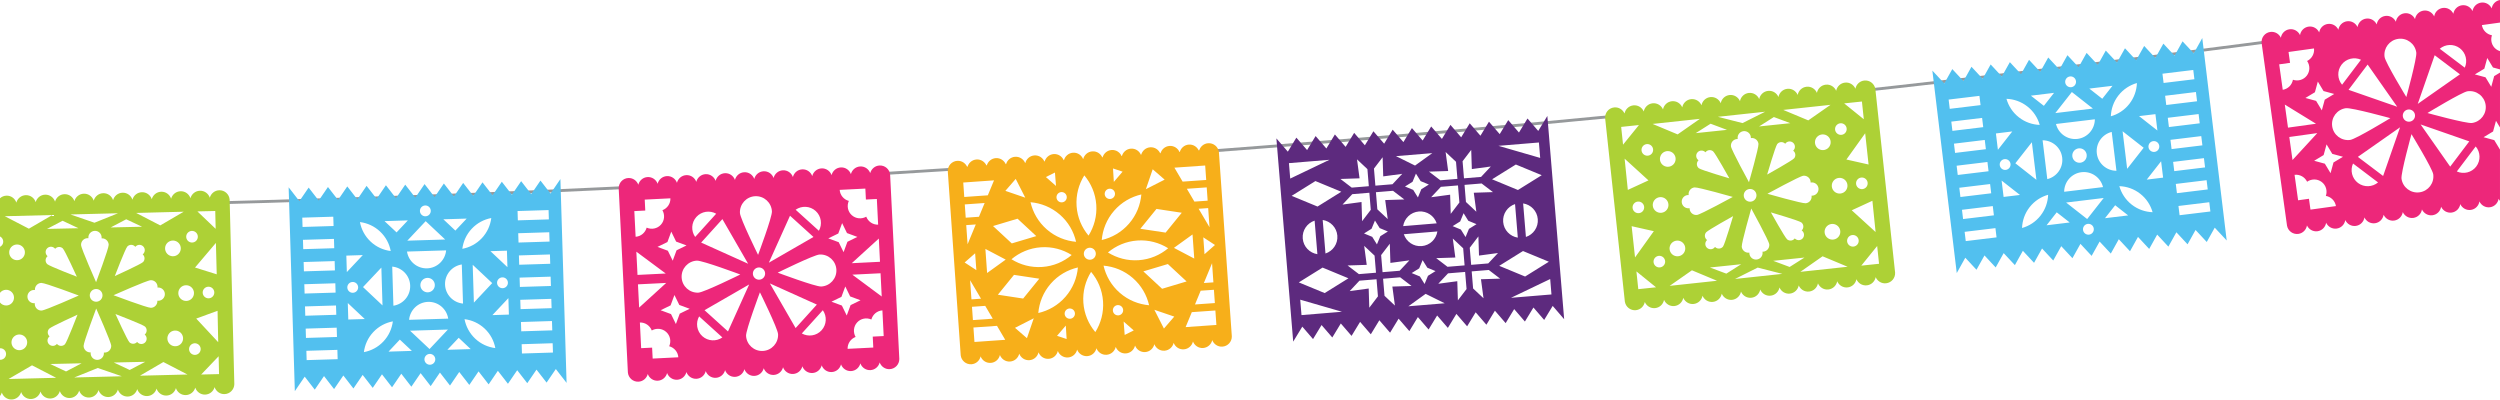
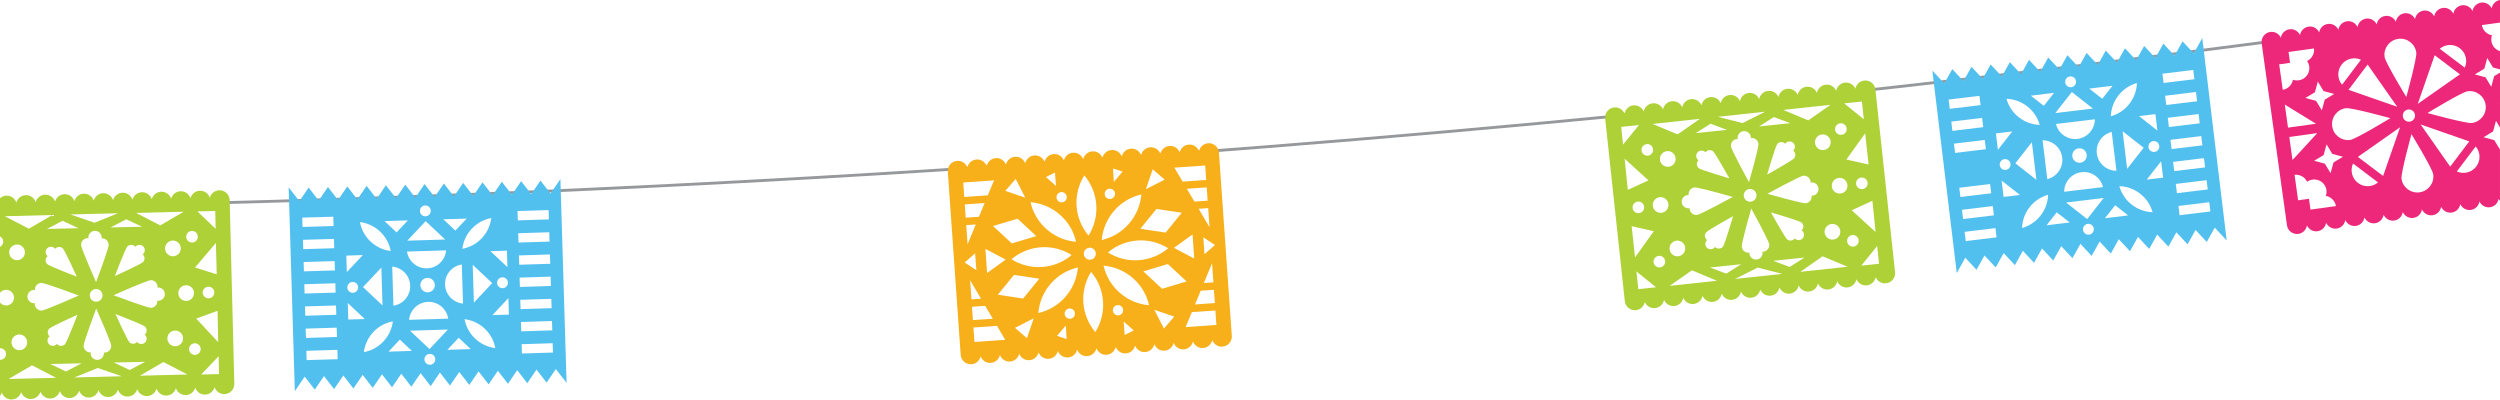
<svg xmlns="http://www.w3.org/2000/svg" version="1.1" x="0px" y="0px" width="1764.09px" height="281.905px" viewBox="0 0 1764.09 281.905" style="enable-background:new 0 0 1764.09 281.905;" xml:space="preserve">
  <style type="text/css">
	.st0{fill:#96999B;}
	.st1{fill:#ADD136;}
	.st2{fill:#52C0EF;}
	.st3{fill:#ED277A;}
	.st4{fill:#F7AF1A;}
	.st5{fill:#5D2A7E;}
</style>
  <defs>
</defs>
  <path class="st0" d="M1764.09,7.769c-318.624,46.429-653.567,82.126-999.638,106.466C503.503,132.587,247.972,143.636,0,147.386  l0-2.027c247.918-3.75,503.429-14.814,764.308-33.161c346.127-24.344,681.12-60.05,999.782-106.493V7.769z" />
  <path class="st1" d="M1132.635,83.343l13.925,129.518c0.604,3.751,4.017,6.423,7.825,6.006c3.217-0.341,5.657-2.769,6.249-5.778  c1.202,2.814,4.114,4.671,7.327,4.322c3.213-0.339,5.66-2.773,6.244-5.794c1.21,2.825,4.12,4.683,7.332,4.334  c3.217-0.342,5.672-2.775,6.244-5.791c1.212,2.824,4.12,4.679,7.337,4.328c3.212-0.34,5.669-2.778,6.24-5.791  c1.211,2.825,4.126,4.68,7.34,4.333c3.209-0.34,5.653-2.779,6.246-5.794c1.196,2.823,4.119,4.68,7.325,4.342  c3.201-0.357,5.666-2.788,6.243-5.801c1.212,2.829,4.114,4.684,7.334,4.334c3.219-0.343,5.667-2.776,6.241-5.794  c1.22,2.82,4.125,4.682,7.331,4.332c3.221-0.351,5.675-2.778,6.251-5.787c1.212,2.819,4.117,4.672,7.332,4.329  c3.213-0.347,5.666-2.784,6.252-5.782c1.196,2.815,4.107,4.667,7.325,4.32c3.208-0.341,5.662-2.775,6.242-5.787  c1.21,2.819,4.123,4.674,7.34,4.321c3.21-0.337,5.656-2.769,6.24-5.781c1.204,2.816,4.123,4.669,7.338,4.332  c3.212-0.352,5.666-2.785,6.23-5.8c1.206,2.832,4.13,4.682,7.343,4.336c3.22-0.345,5.665-2.771,6.243-5.792  c1.202,2.823,4.121,4.68,7.329,4.335c3.822-0.411,6.587-3.752,6.374-7.535l-13.938-129.529c-0.592-3.748-4.002-6.412-7.82-6.008  c-3.218,0.352-5.68,2.777-6.242,5.789c-1.212-2.822-4.125-4.672-7.333-4.325c-3.215,0.345-5.677,2.773-6.253,5.791  c-1.2-2.828-4.114-4.68-7.329-4.332c-3.213,0.343-5.665,2.769-6.251,5.787c-1.203-2.822-4.118-4.672-7.325-4.326  c-3.221,0.343-5.67,2.771-6.246,5.788c-1.21-2.827-4.122-4.676-7.33-4.328c-3.217,0.347-5.674,2.772-6.246,5.785  c-1.21-2.824-4.114-4.678-7.338-4.322c-3.207,0.345-5.656,2.761-6.245,5.786c-1.204-2.831-4.114-4.68-7.335-4.332  c-3.205,0.346-5.657,2.771-6.236,5.79c-1.21-2.823-4.123-4.676-7.334-4.326c-3.219,0.345-5.663,2.768-6.241,5.796  c-1.208-2.838-4.124-4.683-7.343-4.335c-3.205,0.34-5.661,2.767-6.231,5.787c-1.212-2.822-4.13-4.673-7.339-4.331  c-3.217,0.348-5.665,2.77-6.241,5.788c-1.204-2.828-4.115-4.671-7.342-4.323c-3.205,0.342-5.668,2.769-6.24,5.789  c-1.204-2.831-4.127-4.674-7.334-4.333c-3.215,0.35-5.659,2.768-6.247,5.794c-1.198-2.833-4.123-4.671-7.334-4.332  c-3.202,0.346-5.664,2.77-6.238,5.779c-1.212-2.814-4.115-4.666-7.336-4.322C1135.187,76.217,1132.422,79.55,1132.635,83.343z   M1156.487,88.235l-11.207,13.856l-1.323-12.535L1156.487,88.235z M1148.649,134.008l-2.26-22.054l16.83,15.34L1148.649,134.008z   M1155.657,142.244c2.251-0.238,4.274,1.401,4.51,3.646c0.247,2.246-1.381,4.27-3.632,4.508c-2.259,0.247-4.282-1.375-4.521-3.63  C1151.771,144.519,1153.399,142.486,1155.657,142.244z M1166.164,107.427c-0.922,2.074-3.337,3.002-5.421,2.093  c-2.068-0.928-2.998-3.339-2.086-5.404c0.917-2.077,3.336-3.027,5.419-2.103C1166.142,102.93,1167.075,105.353,1166.164,107.427z   M1199.496,83.867l-15.699,10.968l-17.665-7.383L1199.496,83.867z M1174.604,117.221c-2.802-1.239-4.066-4.515-2.833-7.311  c1.241-2.797,4.511-4.075,7.326-2.829c2.783,1.24,4.06,4.513,2.815,7.307C1180.683,117.19,1177.396,118.458,1174.604,117.221z   M1180.361,170.835c2.477-1.81,5.957-1.269,7.754,1.207c1.808,2.472,1.267,5.939-1.207,7.746c-2.465,1.806-5.941,1.27-7.745-1.2  C1177.355,176.105,1177.903,172.641,1180.361,170.835z M1192.245,146.882c-0.129,0.027-0.26,0.045-0.392,0.061  c-2.571,0.276-4.874-1.583-5.153-4.152c-0.284-2.57,1.588-4.88,4.152-5.149c0.242-0.031,0.504-0.025,0.743-0.016  c-0.018-0.078-0.031-0.156-0.036-0.235c-0.276-2.554,1.576-4.871,4.148-5.146c2.571-0.274,27.022,6.714,27.022,6.714  s-22.741,12.446-25.308,12.724c-2.57,0.269-4.872-1.586-5.148-4.16C1192.245,147.316,1192.241,147.08,1192.245,146.882z   M1204.577,169.359c-0.05-0.032-0.104-0.063-0.151-0.114c-1.613-1.288-1.869-3.646-0.574-5.255  c1.299-1.614,19.094-11.488,19.094-11.488s-5.842,19.902-7.127,21.502c-1.297,1.62-3.655,1.864-5.266,0.579  c-0.137-0.117-0.259-0.235-0.377-0.362c-0.059,0.091-0.128,0.176-0.193,0.265c-1.287,1.604-3.646,1.86-5.255,0.561  c-1.617-1.299-1.866-3.644-0.565-5.257C1204.281,169.632,1204.426,169.489,1204.577,169.359z M1198.558,113.076  c-0.093-0.053-0.166-0.118-0.255-0.184c-1.613-1.299-1.863-3.653-0.564-5.263c1.295-1.611,3.644-1.856,5.257-0.566  c0.163,0.126,0.298,0.257,0.427,0.414c0.04-0.057,0.071-0.106,0.107-0.15c1.307-1.611,3.657-1.861,5.268-0.574  c1.603,1.296,11.491,19.084,11.491,19.084s-19.912-5.828-21.513-7.121c-1.618-1.292-1.86-3.644-0.571-5.267  C1198.315,113.314,1198.432,113.192,1198.558,113.076z M1218.633,91.635l-22.054,2.305l10.467-6.638L1218.633,91.635z   M1245.588,78.831l-16.011,8.03l-17.366-4.435L1245.588,78.831z M1234.413,178.243c-0.075,0.012-0.152,0.031-0.234,0.047  c-2.562,0.267-4.869-1.59-5.148-4.158c-0.266-2.563,6.714-27.019,6.714-27.019s12.453,22.736,12.719,25.3  c0.273,2.573-1.583,4.887-4.149,5.166c-0.216,0.025-0.434,0.026-0.637,0.018c0.019,0.124,0.04,0.26,0.046,0.389  c0.286,2.577-1.58,4.881-4.143,5.15c-2.564,0.281-4.87-1.569-5.151-4.145C1234.401,178.739,1234.398,178.496,1234.413,178.243z   M1235.413,142.31c-2.47,0.259-4.685-1.529-4.943-3.998c-0.259-2.469,1.527-4.681,3.999-4.939c2.469-0.262,4.681,1.526,4.94,3.997  C1239.67,139.835,1237.88,142.052,1235.413,142.31z M1221.423,103.266c-0.277-2.572,1.571-4.887,4.143-5.155  c0.23-0.027,0.438-0.032,0.646-0.011c-0.02-0.147-0.039-0.265-0.059-0.41c-0.276-2.562,1.582-4.868,4.15-5.138  c2.57-0.281,4.871,1.579,5.151,4.142c0.027,0.256,0.031,0.499,0.014,0.746c0.076-0.014,0.15-0.028,0.23-0.036  c2.56-0.275,4.873,1.582,5.149,4.152c0.272,2.567-6.706,27.026-6.706,27.026S1221.699,105.826,1221.423,103.266z M1263.301,86.924  l-22.056,2.306l10.466-6.642L1263.301,86.924z M1271.329,162.604c0.081,0.057,0.171,0.119,0.263,0.193  c1.603,1.286,1.853,3.655,0.562,5.261c-1.301,1.613-3.656,1.861-5.271,0.564c-0.149-0.129-0.292-0.267-0.432-0.412  c-0.022,0.047-0.063,0.104-0.102,0.149c-1.292,1.611-3.65,1.863-5.265,0.559c-1.609-1.294-11.486-19.068-11.486-19.068  s19.906,5.821,21.517,7.118c1.611,1.299,1.862,3.65,0.559,5.265C1271.573,162.368,1271.448,162.492,1271.329,162.604z   M1247.157,136.732c0,0,22.742-12.443,25.308-12.715c2.569-0.283,4.884,1.579,5.152,4.143c0.034,0.219,0.035,0.441,0.015,0.649  c0.138-0.029,0.264-0.048,0.402-0.064c2.576-0.274,4.875,1.581,5.153,4.15c0.276,2.572-1.572,4.88-4.157,5.15  c-0.253,0.028-0.494,0.038-0.744,0.016c0.02,0.073,0.033,0.15,0.042,0.229c0.28,2.573-1.58,4.875-4.153,5.145  C1271.615,143.719,1247.157,136.732,1247.157,136.732z M1265.31,106.318c0.056,0.038,0.107,0.073,0.155,0.115  c1.612,1.288,1.86,3.651,0.57,5.258c-1.303,1.607-19.078,11.498-19.078,11.498s5.819-19.905,7.108-21.521  c1.306-1.605,3.664-1.86,5.263-0.559c0.145,0.101,0.257,0.221,0.379,0.346c0.069-0.078,0.121-0.17,0.19-0.259  c1.299-1.605,3.656-1.864,5.265-0.558c1.604,1.293,1.868,3.65,0.561,5.255C1265.596,106.056,1265.46,106.19,1265.31,106.318z   M1291.694,73.973l-15.703,10.971l-17.679-7.384L1291.694,73.973z M1282.969,95.906c2.475-1.808,5.94-1.271,7.758,1.203  c1.796,2.473,1.261,5.937-1.206,7.749c-2.485,1.81-5.944,1.264-7.754-1.198C1279.959,101.176,1280.497,97.706,1282.969,95.906z   M1287.97,161.302c1.239-2.805,4.512-4.069,7.311-2.827c2.803,1.245,4.073,4.51,2.839,7.309c-1.245,2.801-4.522,4.069-7.325,2.829  C1287.993,167.378,1286.731,164.094,1287.97,161.302z M1301.416,94.384c-1.836,1.332-4.408,0.922-5.737-0.896  c-1.342-1.821-0.936-4.397,0.894-5.731c1.823-1.344,4.396-0.937,5.732,0.89C1303.641,90.485,1303.241,93.042,1301.416,94.384z   M1315.168,84.162l-13.851-11.206l12.529-1.32L1315.168,84.162z M1318.533,116.079l-15.647-3.521l13.254-18.517L1318.533,116.079z   M1321.231,141.675l2.258,22.056l-16.824-15.344L1321.231,141.675z M1314.237,133.436c-2.255,0.241-4.266-1.398-4.517-3.639  c-0.243-2.251,1.391-4.272,3.642-4.512c2.25-0.246,4.274,1.385,4.513,3.637C1318.122,131.175,1316.493,133.192,1314.237,133.436z   M1313.394,187.446l11.204-13.857l1.323,12.537L1313.394,187.446z M1303.723,168.271c0.921-2.081,3.342-3.007,5.411-2.099  c2.072,0.921,3.013,3.343,2.088,5.414c-0.914,2.067-3.333,3.005-5.401,2.09C1303.747,172.765,1302.809,170.34,1303.723,168.271z   M1298.695,136.56c-3.04,0.331-5.776-1.877-6.094-4.924c-0.331-3.035,1.862-5.777,4.913-6.101c3.042-0.33,5.78,1.876,6.101,4.916  C1303.956,133.5,1301.743,136.239,1298.695,136.56z M1270.383,191.816l15.701-10.972l17.665,7.386L1270.383,191.816z   M1251.245,184.047l22.056-2.305l-10.464,6.636L1251.245,184.047z M1224.295,196.845l16.005-8.03l17.369,4.438L1224.295,196.845z   M1206.58,188.756l22.055-2.306l-10.468,6.639L1206.58,188.756z M1178.186,201.71l15.706-10.98l17.679,7.388L1178.186,201.71z   M1172.385,150.145c-3.056,0.331-5.787-1.872-6.114-4.916c-0.319-3.046,1.881-5.783,4.925-6.106  c3.044-0.332,5.779,1.876,6.101,4.922C1177.626,147.09,1175.417,149.827,1172.385,150.145z M1168.471,181.311  c1.837-1.336,4.406-0.936,5.738,0.886c1.331,1.829,0.941,4.398-0.897,5.728c-1.83,1.343-4.392,0.944-5.729-0.89  C1166.245,185.208,1166.643,182.647,1168.471,181.311z M1154.713,191.515l13.849,11.212l-12.529,1.323L1154.713,191.515z   M1151.343,159.6l15.654,3.526l-13.257,18.518L1151.343,159.6z" />
-   <path class="st2" d="M1380.761,192.671l6.021-10.808l7.895,8.486l5.647-10.114l7.895,8.491l5.645-10.122l7.906,8.482l5.638-10.117  l7.891,8.482l5.644-10.116l7.892,8.483l5.655-10.117l7.896,8.487l5.644-10.119l7.895,8.481l5.64-10.108l7.896,8.48l5.642-10.118  l7.899,8.478l5.639-10.117l7.9,8.49l5.642-10.116l7.893,8.486l5.654-10.121l7.886,8.482l5.648-10.114l7.898,8.476l5.64-10.112  l8.435,9.06l-17.236-142.855l-6.025,10.8l-7.89-8.478l-5.657,10.11l-7.889-8.483l-5.65,10.114l-7.892-8.481l-5.654,10.12  l-7.88-8.479l-5.652,10.109l-7.898-8.483l-5.647,10.117l-7.889-8.483l-5.646,10.12l-7.886-8.485l-5.65,10.115l-7.892-8.486  l-5.652,10.115l-7.893-8.476l-5.648,10.114l-7.89-8.479l-5.646,10.11l-7.891-8.487l-5.648,10.122l-7.895-8.482l-5.642,10.113  l-7.895-8.483l-5.654,10.122l-8.418-9.063L1380.761,192.671z M1537.198,145.343l21.744-2.645l0.791,6.532l-21.737,2.639  L1537.198,145.343z M1535.318,129.786l21.738-2.638l0.8,6.53l-21.743,2.639L1535.318,129.786z M1533.437,114.233l21.737-2.64  l0.797,6.533l-21.737,2.636L1533.437,114.233z M1531.552,98.677l21.741-2.635l0.797,6.528l-21.742,2.637L1531.552,98.677z   M1529.668,83.123l21.745-2.636l0.793,6.526l-21.74,2.639L1529.668,83.123z M1527.789,67.569l21.739-2.642l0.795,6.533l-21.74,2.633  L1527.789,67.569z M1525.907,52.015l21.739-2.642l0.797,6.534l-21.739,2.637L1525.907,52.015z M1430.571,75.111  c4.397,3.436,7.317,8.044,8.728,13.024c-5.185-0.185-10.349-1.918-14.729-5.369c-4.397-3.441-7.33-8.048-8.737-13.04  C1421.021,69.923,1426.184,71.663,1430.571,75.111z M1433.757,100.365l3.205,26.521l-14.86-11.668L1433.757,100.365z   M1449.399,65.523l-7.172,9.156l-9.168-7.172L1449.399,65.523z M1450.773,87.482l27.43-3.309  c-0.031,6.964-5.173,12.98-12.246,13.836C1458.882,98.86,1452.449,94.236,1450.773,87.482z M1466.767,104.689  c2.791-0.337,5.333,1.658,5.67,4.456c0.34,2.796-1.665,5.339-4.444,5.673c-2.802,0.336-5.348-1.649-5.679-4.452  C1461.975,107.567,1463.97,105.029,1466.767,104.689z M1490.1,93.082l3.332,27.422c-6.956-0.018-12.982-5.155-13.836-12.236  C1478.727,101.197,1483.351,94.767,1490.1,93.082z M1483.97,132.02l-27.418,3.307c0.022-6.948,5.163-12.969,12.232-13.824  C1475.868,120.651,1482.296,125.276,1483.97,132.02z M1444.642,126.411l-3.307-27.426c6.951,0.028,12.984,5.168,13.828,12.241  C1456.019,118.306,1451.391,124.732,1444.642,126.411z M1464.897,57.272c0.253,2.102-1.243,4.007-3.333,4.258  c-2.106,0.254-4.016-1.241-4.274-3.339c-0.251-2.091,1.253-4.002,3.354-4.252C1462.739,53.686,1464.648,55.179,1464.897,57.272z   M1476.831,76.598l-26.527,3.2l11.67-14.859L1476.831,76.598z M1490.631,60.545l-7.193,9.151l-9.148-7.183L1490.631,60.545z   M1507.883,58.589c-0.179,5.182-1.929,10.356-5.369,14.749c-3.441,4.393-8.042,7.307-13.026,8.722  c0.186-5.171,1.918-10.341,5.37-14.729C1498.299,62.933,1502.891,60.016,1507.883,58.589z M1512.649,104.26l-11.646,14.88  l-3.221-26.521L1512.649,104.26z M1520.943,80.547l1.395,11.546l-12.948-10.161L1520.943,80.547z M1523.651,102.92  c0.255,2.103-1.232,4.012-3.327,4.264c-2.105,0.251-4.016-1.239-4.276-3.338c-0.249-2.094,1.251-4.005,3.347-4.258  C1521.5,99.334,1523.405,100.831,1523.651,102.92z M1514.814,126.751l10.148-12.961l1.403,11.547L1514.814,126.751z M1504.21,144.38  c-4.386-3.44-7.308-8.043-8.732-13.025c5.174,0.172,10.349,1.924,14.743,5.359c4.385,3.438,7.318,8.044,8.725,13.021  C1513.769,149.561,1508.612,147.823,1504.21,144.38z M1485.356,153.973l7.191-9.148l9.149,7.178L1485.356,153.973z M1469.853,162.23  c-0.253-2.093,1.249-4.005,3.345-4.255c2.089-0.245,3.996,1.24,4.248,3.339c0.249,2.105-1.236,4-3.334,4.256  C1472.011,165.822,1470.107,164.332,1469.853,162.23z M1457.921,142.918l26.523-3.21l-11.662,14.858L1457.921,142.918z   M1444.129,158.971l7.17-9.156l9.168,7.168L1444.129,158.971z M1426.831,160.885c0.179-5.169,1.925-10.344,5.367-14.729  c3.444-4.385,8.055-7.318,13.039-8.719c-0.186,5.178-1.934,10.343-5.375,14.729C1436.414,156.563,1431.812,159.479,1426.831,160.885  z M1412.412,127.409l12.954,10.164l-11.554,1.387L1412.412,127.409z M1411.1,116.545c-0.26-2.091,1.234-3.998,3.335-4.252  c2.098-0.254,4.004,1.243,4.263,3.332c0.247,2.101-1.249,4.007-3.349,4.258C1413.245,120.143,1411.352,118.644,1411.1,116.545z   M1408.391,94.166l11.553-1.41l-10.156,12.958L1408.391,94.166z M1387.105,170.125l-0.786-6.533l21.734-2.619l0.785,6.524  L1387.105,170.125z M1385.222,154.573l-0.786-6.536l21.739-2.616l0.782,6.524L1385.222,154.573z M1383.339,139.015l-0.784-6.53  l21.735-2.624l0.784,6.531L1383.339,139.015z M1381.46,123.463l-0.789-6.531l21.733-2.628l0.788,6.534L1381.46,123.463z   M1379.569,107.907l-0.779-6.53l21.735-2.622l0.782,6.527L1379.569,107.907z M1377.691,92.351l-0.784-6.533l21.736-2.617  l0.785,6.522L1377.691,92.351z M1375.808,76.796l-0.783-6.532l21.736-2.618l0.789,6.525L1375.808,76.796z" />
+   <path class="st2" d="M1380.761,192.671l6.021-10.808l7.895,8.486l5.647-10.114l7.895,8.491l5.645-10.122l7.906,8.482l5.638-10.117  l7.891,8.482l5.644-10.116l7.892,8.483l5.655-10.117l7.896,8.487l5.644-10.119l7.895,8.481l5.64-10.108l7.896,8.48l5.642-10.118  l7.899,8.478l5.639-10.117l7.9,8.49l5.642-10.116l7.893,8.486l5.654-10.121l7.886,8.482l5.648-10.114l7.898,8.476l5.64-10.112  l8.435,9.06l-17.236-142.855l-6.025,10.8l-7.89-8.478l-5.657,10.11l-7.889-8.483l-5.65,10.114l-7.892-8.481l-5.654,10.12  l-7.88-8.479l-5.652,10.109l-7.898-8.483l-5.647,10.117l-7.889-8.483l-5.646,10.12l-7.886-8.485l-5.65,10.115l-7.892-8.486  l-5.652,10.115l-7.893-8.476l-5.648,10.114l-7.89-8.479l-5.646,10.11l-7.891-8.487l-5.648,10.122l-7.895-8.482l-5.642,10.113  l-7.895-8.483l-5.654,10.122l-8.418-9.063L1380.761,192.671z M1537.198,145.343l21.744-2.645l0.791,6.532l-21.737,2.639  L1537.198,145.343z M1535.318,129.786l21.738-2.638l0.8,6.53l-21.743,2.639L1535.318,129.786z M1533.437,114.233l21.737-2.64  l0.797,6.533l-21.737,2.636L1533.437,114.233z M1531.552,98.677l21.741-2.635l0.797,6.528l-21.742,2.637L1531.552,98.677z   M1529.668,83.123l21.745-2.636l0.793,6.526l-21.74,2.639L1529.668,83.123z M1527.789,67.569l21.739-2.642l0.795,6.533l-21.74,2.633  L1527.789,67.569z M1525.907,52.015l21.739-2.642l0.797,6.534l-21.739,2.637L1525.907,52.015z M1430.571,75.111  c4.397,3.436,7.317,8.044,8.728,13.024c-5.185-0.185-10.349-1.918-14.729-5.369c-4.397-3.441-7.33-8.048-8.737-13.04  C1421.021,69.923,1426.184,71.663,1430.571,75.111z M1433.757,100.365l3.205,26.521l-14.86-11.668L1433.757,100.365z   M1449.399,65.523l-7.172,9.156l-9.168-7.172L1449.399,65.523z M1450.773,87.482l27.43-3.309  c-0.031,6.964-5.173,12.98-12.246,13.836C1458.882,98.86,1452.449,94.236,1450.773,87.482z M1466.767,104.689  c2.791-0.337,5.333,1.658,5.67,4.456c0.34,2.796-1.665,5.339-4.444,5.673c-2.802,0.336-5.348-1.649-5.679-4.452  C1461.975,107.567,1463.97,105.029,1466.767,104.689z M1490.1,93.082l3.332,27.422c-6.956-0.018-12.982-5.155-13.836-12.236  C1478.727,101.197,1483.351,94.767,1490.1,93.082z M1483.97,132.02l-27.418,3.307c0.022-6.948,5.163-12.969,12.232-13.824  C1475.868,120.651,1482.296,125.276,1483.97,132.02z M1444.642,126.411l-3.307-27.426c6.951,0.028,12.984,5.168,13.828,12.241  C1456.019,118.306,1451.391,124.732,1444.642,126.411z M1464.897,57.272c0.253,2.102-1.243,4.007-3.333,4.258  c-2.106,0.254-4.016-1.241-4.274-3.339c-0.251-2.091,1.253-4.002,3.354-4.252C1462.739,53.686,1464.648,55.179,1464.897,57.272z   M1476.831,76.598l-26.527,3.2l11.67-14.859L1476.831,76.598z M1490.631,60.545l-7.193,9.151l-9.148-7.183L1490.631,60.545z   M1507.883,58.589c-0.179,5.182-1.929,10.356-5.369,14.749c-3.441,4.393-8.042,7.307-13.026,8.722  c0.186-5.171,1.918-10.341,5.37-14.729C1498.299,62.933,1502.891,60.016,1507.883,58.589z M1512.649,104.26l-11.646,14.88  l-3.221-26.521L1512.649,104.26z M1520.943,80.547l1.395,11.546l-12.948-10.161L1520.943,80.547z M1523.651,102.92  c0.255,2.103-1.232,4.012-3.327,4.264c-2.105,0.251-4.016-1.239-4.276-3.338c-0.249-2.094,1.251-4.005,3.347-4.258  C1521.5,99.334,1523.405,100.831,1523.651,102.92z M1514.814,126.751l10.148-12.961l1.403,11.547L1514.814,126.751z M1504.21,144.38  c-4.386-3.44-7.308-8.043-8.732-13.025c5.174,0.172,10.349,1.924,14.743,5.359c4.385,3.438,7.318,8.044,8.725,13.021  C1513.769,149.561,1508.612,147.823,1504.21,144.38z M1485.356,153.973l7.191-9.148l9.149,7.178L1485.356,153.973z M1469.853,162.23  c-0.253-2.093,1.249-4.005,3.345-4.255c2.089-0.245,3.996,1.24,4.248,3.339c0.249,2.105-1.236,4-3.334,4.256  C1472.011,165.822,1470.107,164.332,1469.853,162.23z M1457.921,142.918l26.523-3.21l-11.662,14.858L1457.921,142.918z   M1444.129,158.971l7.17-9.156l9.168,7.168L1444.129,158.971z M1426.831,160.885c0.179-5.169,1.925-10.344,5.367-14.729  c3.444-4.385,8.055-7.318,13.039-8.719c-0.186,5.178-1.934,10.343-5.375,14.729C1436.414,156.563,1431.812,159.479,1426.831,160.885  z M1412.412,127.409l12.954,10.164l-11.554,1.387L1412.412,127.409z M1411.1,116.545c-0.26-2.091,1.234-3.998,3.335-4.252  c2.098-0.254,4.004,1.243,4.263,3.332c0.247,2.101-1.249,4.007-3.349,4.258C1413.245,120.143,1411.352,118.644,1411.1,116.545z   M1408.391,94.166l11.553-1.41l-10.156,12.958L1408.391,94.166z M1387.105,170.125l-0.786-6.533l21.734-2.619l0.785,6.524  L1387.105,170.125z M1385.222,154.573l-0.786-6.536l21.739-2.616l0.782,6.524L1385.222,154.573z M1383.339,139.015l-0.784-6.53  l21.735-2.624l0.784,6.531L1383.339,139.015z M1381.46,123.463l-0.789-6.531l0.788,6.534L1381.46,123.463z   M1379.569,107.907l-0.779-6.53l21.735-2.622l0.782,6.527L1379.569,107.907z M1377.691,92.351l-0.784-6.533l21.736-2.617  l0.785,6.522L1377.691,92.351z M1375.808,76.796l-0.783-6.532l21.736-2.618l0.789,6.525L1375.808,76.796z" />
  <path class="st3" d="M1595.867,30.266l17.945,129.02c0.708,3.726,4.204,6.292,8.005,5.762c3.197-0.445,5.568-2.948,6.06-5.98  c1.287,2.784,4.264,4.545,7.462,4.103c3.198-0.448,5.575-2.951,6.058-5.992c1.297,2.794,4.261,4.556,7.468,4.107  c3.197-0.444,5.576-2.948,6.057-5.986c1.294,2.793,4.265,4.553,7.471,4.108c3.198-0.445,5.575-2.95,6.052-5.99  c1.299,2.79,4.262,4.554,7.47,4.109c3.198-0.449,5.569-2.951,6.059-5.988c1.292,2.788,4.261,4.549,7.452,4.106  c3.21-0.448,5.583-2.955,6.071-5.99c1.296,2.79,4.259,4.554,7.466,4.105c3.2-0.443,5.577-2.949,6.057-5.979  c1.301,2.784,4.266,4.546,7.47,4.097c3.192-0.442,5.57-2.945,6.051-5.978c1.297,2.784,4.266,4.544,7.471,4.102  c3.201-0.448,5.567-2.948,6.054-5.979c1.294,2.782,4.265,4.542,7.462,4.098c3.199-0.444,5.575-2.95,6.057-5.987  c1.298,2.789,4.269,4.554,7.47,4.107c3.197-0.448,5.583-2.951,6.059-5.982c0.257,0.552,0.596,1.049,0.973,1.511v-36.218  l-0.006,0.022l-4.033-6.698l-7.55-2.054l6.706-4.036l2.055-7.544l2.828,4.697V51.231l-4.109,2.478l-2.059,7.543l-4.038-6.699  l-7.548-2.051l6.703-4.04l2.055-7.543l4.039,6.698l4.958,1.352V36.101c-0.953-0.288-1.875-0.731-2.718-1.369  c-3.104-2.336-4.166-6.344-2.964-9.838c-3.573-0.629-6.503-3.435-7.102-7.189l12.784-1.779V0c-3.096,0.523-5.392,2.969-5.863,5.942  c-1.294-2.792-4.26-4.549-7.461-4.104c-3.207,0.45-5.576,2.948-6.068,5.98c-1.289-2.786-4.262-4.541-7.463-4.096  c-3.202,0.442-5.577,2.945-6.064,5.986c-1.29-2.795-4.262-4.554-7.463-4.105c-3.196,0.442-5.574,2.945-6.061,5.98  c-1.294-2.784-4.257-4.546-7.456-4.1c-3.203,0.446-5.58,2.943-6.072,5.977c-1.284-2.785-4.254-4.539-7.449-4.094  c-3.201,0.444-5.578,2.943-6.068,5.977c-1.292-2.785-4.261-4.543-7.454-4.098c-3.208,0.445-5.582,2.945-6.067,5.988  c-1.297-2.793-4.266-4.552-7.471-4.107c-3.192,0.447-5.571,2.949-6.05,5.979c-1.306-2.782-4.267-4.541-7.465-4.096  c-3.208,0.446-5.577,2.948-6.064,5.98c-1.289-2.789-4.261-4.545-7.456-4.097c-3.208,0.442-5.586,2.945-6.073,5.984  c-1.288-2.793-4.258-4.551-7.456-4.106c-3.206,0.447-5.578,2.948-6.064,5.986c-1.297-2.787-4.266-4.549-7.465-4.103  c-3.198,0.444-5.578,2.945-6.057,5.978c-1.299-2.785-4.264-4.54-7.463-4.096C1598.196,23.06,1595.528,26.477,1595.867,30.266z   M1647.116,66.301l-6.695,4.034l-2.056,7.545l-4.036-6.696l-7.548-2.059l6.702-4.032l2.057-7.545l4.036,6.697L1647.116,66.301z   M1665.994,42.151l-13.338,17.64c-3.349-3.966-3.64-9.839-0.382-14.152C1655.527,41.331,1661.266,40.008,1665.994,42.151z   M1691.554,75.335l-34.339-11.96l13.471-17.823L1691.554,75.335z M1697.995,68.47c0,0-14.806-24.326-15.356-28.303  c-0.861-6.173,3.453-11.886,9.641-12.75c6.185-0.855,11.889,3.467,12.743,9.635C1705.576,41.023,1697.995,68.47,1697.995,68.47z   M1696.366,78.959c1.441-1.904,4.149-2.282,6.049-0.844c1.906,1.44,2.288,4.147,0.845,6.06c-1.441,1.901-4.15,2.275-6.055,0.836  C1695.304,83.571,1694.924,80.863,1696.366,78.959z M1735.827,52.442l-29.781,20.863l11.953-34.34L1735.827,52.442z M1739.23,47.75  l-17.649-13.338c3.966-3.341,9.839-3.636,14.15-0.386C1740.046,37.294,1741.365,43.025,1739.23,47.75z M1744.324,86.786  c-3.969,0.552-31.416-7.037-31.416-7.037s24.32-14.805,28.303-15.356c6.173-0.859,11.883,3.459,12.746,9.647  C1754.819,80.229,1750.492,85.926,1744.324,86.786z M1733.618,120.989l13.34-17.654c3.342,3.972,3.639,9.844,0.385,14.16  C1744.082,121.802,1738.35,123.125,1733.618,120.989z M1708.056,87.805l34.351,11.956l-13.465,17.826L1708.056,87.805z   M1701.621,94.662c0,0,14.804,24.329,15.357,28.304c0.856,6.168-3.462,11.887-9.639,12.738c-6.191,0.868-11.893-3.449-12.755-9.623  C1694.04,122.108,1701.621,94.662,1701.621,94.662z M1663.791,110.697l29.781-20.874l-11.957,34.34L1663.791,110.697z   M1660.389,115.378l17.65,13.343c-3.973,3.342-9.847,3.639-14.165,0.377C1659.575,125.844,1658.246,120.105,1660.389,115.378z   M1645.666,89.099c-0.864-6.194,3.459-11.895,9.625-12.752c3.976-0.551,31.424,7.029,31.424,7.029s-24.333,14.802-28.307,15.356  C1652.234,99.592,1646.527,95.28,1645.666,89.099z M1646.588,114.657l-2.057,7.548l-4.035-6.698l-7.549-2.056l6.698-4.036  l2.058-7.542l4.035,6.696l7.543,2.053L1646.588,114.657z M1619.125,123.359c3.78-0.444,7.269,1.611,8.851,4.872  c3.035-2.108,7.172-2.182,10.278,0.164c3.097,2.337,4.161,6.345,2.954,9.834c3.574,0.633,6.508,3.436,7.11,7.191l-17.968,2.501  l-1.068-7.659l-7.659,1.068L1619.125,123.359z M1615.414,96.663l19.751-2.747l-17.491,19.009L1615.414,96.663z M1612.234,73.8  l22.014,13.52l-19.754,2.749L1612.234,73.8z M1608.283,45.406l7.661-1.062l-1.065-7.663l17.975-2.502  c0.435,3.781-1.619,7.269-4.878,8.859c2.106,3.032,2.178,7.161-0.162,10.273c-2.342,3.103-6.347,4.163-9.84,2.959  c-0.631,3.571-3.432,6.499-7.189,7.102L1608.283,45.406z" />
  <path class="st1" d="M0,279.466c0.567-0.734,1.014-1.566,1.272-2.483c0.977,2.915,3.733,4.999,6.955,4.919  c3.23-0.08,5.878-2.301,6.696-5.262c0.981,2.913,3.725,4.997,6.963,4.913c3.218-0.076,5.87-2.305,6.692-5.264  c0.969,2.919,3.729,5.003,6.955,4.923c3.226-0.078,5.866-2.311,6.696-5.262c0.969,2.913,3.729,4.997,6.955,4.923  c3.218-0.096,5.87-2.317,6.691-5.272c0.973,2.923,3.725,5.005,6.959,4.919c3.234-0.078,5.874-2.301,6.692-5.264  c0.985,2.913,3.733,5.005,6.959,4.921c3.238-0.088,5.882-2.309,6.704-5.266c0.973,2.909,3.721,4.995,6.951,4.919  c3.23-0.086,5.866-2.311,6.699-5.258c0.961,2.907,3.713,4.989,6.947,4.909c3.23-0.08,5.87-2.303,6.691-5.262  c0.985,2.915,3.733,5.001,6.959,4.913c3.234-0.078,5.874-2.301,6.7-5.256c0.969,2.905,3.725,4.997,6.959,4.917  c3.222-0.084,5.874-2.311,6.691-5.27c0.965,2.923,3.725,5.007,6.951,4.921c3.242-0.082,5.878-2.303,6.704-5.262  c0.969,2.913,3.717,4.997,6.951,4.917c3.844-0.1,6.863-3.2,6.963-6.991l-3.302-130.229c-0.283-3.786-3.469-6.724-7.306-6.628  c-3.23,0.086-5.882,2.303-6.692,5.258c-0.977-2.912-3.725-4.993-6.951-4.909c-3.238,0.081-5.882,2.304-6.707,5.263  c-0.977-2.92-3.721-5.003-6.947-4.921c-3.23,0.085-5.874,2.297-6.704,5.261c-0.973-2.913-3.725-4.992-6.955-4.912  c-3.23,0.081-5.87,2.299-6.696,5.259c-0.973-2.917-3.729-4.997-6.943-4.912c-3.242,0.081-5.882,2.298-6.708,5.257  c-0.969-2.917-3.721-4.999-6.955-4.91c-3.226,0.083-5.862,2.292-6.696,5.255c-0.969-2.915-3.717-4.996-6.955-4.912  c-3.234,0.085-5.866,2.298-6.699,5.258c-0.969-2.91-3.721-4.994-6.951-4.909c-3.234,0.082-5.87,2.291-6.696,5.263  c-0.965-2.927-3.725-5.002-6.963-4.915c-3.222,0.072-5.874,2.293-6.684,5.251c-0.973-2.908-3.729-4.99-6.959-4.912  c-3.238,0.08-5.87,2.301-6.696,5.26c-0.973-2.92-3.721-4.993-6.955-4.911c-3.23,0.079-5.886,2.3-6.699,5.263  c-0.965-2.925-3.729-5.002-6.955-4.918c-1.78,0.045-3.366,0.753-4.582,1.863l0,26.939c0.045,0.022,0.092,0.033,0.136,0.057  c1.994,1.09,2.72,3.574,1.643,5.565c-0.421,0.768-1.052,1.344-1.779,1.706l0,32.438c0.985-1.258,2.48-2.098,4.195-2.141  c3.063-0.08,5.619,2.348,5.687,5.404c0.076,3.062-2.357,5.612-5.395,5.684c-1.824,0.046-3.443-0.801-4.486-2.124l0,32.28  c1.445-0.065,2.876,0.619,3.677,1.936c1.184,1.932,0.582,4.456-1.348,5.635c-0.728,0.446-1.538,0.639-2.329,0.604L0,279.466z   M10.747,236.844c2.62-1.605,6.033-0.782,7.625,1.83c1.599,2.62,0.778,6.03-1.83,7.627c-2.604,1.597-6.034,0.784-7.621-1.83  C7.31,241.85,8.147,238.441,10.747,236.844z M7.162,175.42c1.468-2.689,4.829-3.694,7.537-2.222  c2.668,1.465,3.673,4.828,2.209,7.513c-1.455,2.693-4.837,3.688-7.513,2.222C6.7,181.476,5.707,178.105,7.162,175.42z   M36.927,151.732l-16.549,9.645l-16.992-8.799L36.927,151.732z M24.553,213.94c-0.132,0.016-0.271,0.026-0.403,0.031  c-2.584,0.065-4.73-1.978-4.797-4.561c-0.072-2.581,1.982-4.733,4.558-4.793c0.247-0.01,0.507,0.016,0.75,0.044  c-0.02-0.077-0.024-0.157-0.024-0.232c-0.068-2.573,1.97-4.731,4.554-4.793c2.58-0.064,26.392,8.901,26.392,8.901  s-23.692,10.542-26.272,10.608c-2.584,0.062-4.722-1.975-4.789-4.564C24.513,214.369,24.525,214.138,24.553,213.94z M34.997,237.35  c-0.04-0.036-0.096-0.076-0.136-0.128c-1.511-1.412-1.567-3.782-0.139-5.28c1.42-1.503,19.963-9.894,19.963-9.894  s-7.449,19.361-8.857,20.858c-1.424,1.497-3.8,1.553-5.296,0.142c-0.124-0.13-0.243-0.261-0.347-0.393  c-0.068,0.082-0.147,0.164-0.219,0.249c-1.416,1.495-3.784,1.553-5.284,0.128c-1.503-1.426-1.563-3.783-0.136-5.286  C34.682,237.599,34.838,237.47,34.997,237.35z M33.609,180.764c-0.092-0.064-0.163-0.131-0.247-0.206  c-1.495-1.423-1.555-3.792-0.136-5.289c1.424-1.498,3.793-1.556,5.292-0.135c0.148,0.137,0.263,0.283,0.391,0.446  c0.036-0.05,0.08-0.095,0.116-0.143c1.44-1.497,3.796-1.556,5.296-0.14c1.5,1.428,9.902,19.962,9.902,19.962  s-19.373-7.435-20.864-8.862c-1.511-1.418-1.563-3.784-0.144-5.292C33.338,180.978,33.47,180.871,33.609,180.764z M55.363,161.038  l-22.172,0.493l10.97-5.759L55.363,161.038z M83.27,150.483l-16.605,6.69l-16.952-5.842L83.27,150.483z M64.013,248.64  c-0.076,0.01-0.16,0.018-0.243,0.03c-2.564,0.062-4.714-1.982-4.785-4.562c-0.06-2.578,8.893-26.385,8.893-26.385  s10.552,23.68,10.608,26.264c0.068,2.58-1.97,4.736-4.546,4.807c-0.223,0.006-0.439-0.012-0.634-0.038  c0,0.128,0.012,0.261,0.008,0.393c0.076,2.59-1.978,4.733-4.558,4.791c-2.576,0.072-4.718-1.958-4.793-4.55  C63.957,249.138,63.973,248.893,64.013,248.64z M67.945,212.915c-2.484,0.057-4.534-1.909-4.594-4.391  c-0.064-2.481,1.902-4.537,4.387-4.597c2.472-0.057,4.538,1.908,4.594,4.389C72.391,210.795,70.429,212.857,67.945,212.915z   M57.198,172.853c-0.072-2.584,1.954-4.739,4.542-4.795c0.235-0.012,0.443,0.007,0.65,0.039c-0.012-0.144-0.02-0.265-0.028-0.407  c-0.064-2.582,1.974-4.728,4.558-4.788c2.576-0.067,4.722,1.976,4.793,4.554c0.004,0.256-0.012,0.5-0.044,0.744  c0.072-0.005,0.147-0.018,0.227-0.016c2.58-0.07,4.733,1.972,4.801,4.558c0.06,2.579-8.897,26.384-8.897,26.384  S57.261,175.429,57.198,172.853z M100.262,159.991l-22.172,0.495l10.978-5.76L100.262,159.991z M102.081,236.074  c0.08,0.064,0.156,0.128,0.251,0.209c1.492,1.416,1.543,3.8,0.128,5.296c-1.436,1.499-3.8,1.559-5.304,0.134  c-0.14-0.144-0.267-0.293-0.391-0.449c-0.024,0.044-0.072,0.096-0.116,0.14c-1.424,1.503-3.792,1.563-5.296,0.13  c-1.492-1.424-9.882-19.943-9.882-19.943s19.361,7.429,20.856,8.851c1.499,1.431,1.563,3.786,0.131,5.29  C102.34,235.863,102.208,235.971,102.081,236.074z M80.104,208.314c0,0,23.684-10.544,26.268-10.604  c2.576-0.074,4.725,1.976,4.793,4.552c0.008,0.224-0.004,0.441-0.044,0.644c0.14-0.017,0.275-0.024,0.411-0.028  c2.588-0.065,4.73,1.975,4.797,4.556c0.068,2.589-1.97,4.734-4.566,4.795c-0.243,0.006-0.499-0.007-0.742-0.047  c0.012,0.076,0.024,0.149,0.028,0.229c0.06,2.586-1.97,4.737-4.566,4.791C103.907,217.274,80.104,208.314,80.104,208.314z   M100.681,179.484c0.052,0.044,0.1,0.083,0.136,0.128c1.515,1.417,1.563,3.795,0.152,5.286c-1.436,1.502-19.959,9.905-19.959,9.905  s7.429-19.37,8.849-20.873c1.428-1.486,3.8-1.557,5.288-0.127c0.136,0.114,0.239,0.243,0.355,0.379  c0.068-0.074,0.132-0.16,0.203-0.242c1.428-1.499,3.801-1.56,5.292-0.13c1.496,1.422,1.567,3.794,0.136,5.285  C100.984,179.247,100.84,179.37,100.681,179.484z M129.625,149.401l-16.549,9.658l-17.016-8.803L129.625,149.401z M117.306,178.182  c-1.607-2.629-0.782-6.041,1.83-7.63c2.616-1.596,6.022-0.779,7.633,1.834c1.587,2.61,0.766,6.023-1.834,7.624  C122.319,181.609,118.901,180.789,117.306,178.182z M118.778,236.134c1.464-2.686,4.829-3.679,7.521-2.217  c2.684,1.466,3.677,4.829,2.221,7.519c-1.471,2.688-4.833,3.685-7.533,2.217C118.299,242.193,117.318,238.822,118.778,236.134z   M131.208,201.271c3.059-0.079,5.603,2.346,5.675,5.397c0.092,3.072-2.337,5.618-5.396,5.688c-3.059,0.079-5.603-2.344-5.667-5.406  C125.744,203.894,128.145,201.343,131.208,201.271z M138.996,164.9c1.184,1.934,0.574,4.455-1.356,5.649  c-1.946,1.174-4.47,0.557-5.643-1.368c-1.192-1.929-0.574-4.461,1.364-5.644C135.279,162.356,137.812,162.967,138.996,164.9z   M152.18,161.48l-12.885-12.303l12.593-0.293L152.18,161.48z M152.929,193.569l-15.313-4.79l14.731-17.373L152.929,193.569z   M147.023,202.312c2.261-0.055,4.143,1.735,4.199,3.999c0.06,2.265-1.727,4.145-3.992,4.204c-2.265,0.053-4.147-1.743-4.211-3.999  C142.968,204.255,144.766,202.369,147.023,202.312z M153.974,241.464l-15.513-16.667l15.058-5.499L153.974,241.464z   M141.971,264.274l12.302-12.893l0.295,12.598L141.971,264.274z M133.903,244.369c1.089-1.996,3.573-2.722,5.559-1.647  c1.998,1.091,2.736,3.577,1.643,5.567c-1.081,1.982-3.577,2.726-5.551,1.643C133.561,248.851,132.823,246.363,133.903,244.369z   M98.751,265.111l16.538-9.649l17.004,8.805L98.751,265.111z M80.311,255.802l22.164-0.493l-10.971,5.76L80.311,255.802z   M52.4,266.358l16.605-6.692l16.956,5.84L52.4,266.358z M35.408,256.851l22.168-0.495l-10.97,5.762L35.408,256.851z M6.05,267.436  l16.553-9.655l17.02,8.805L6.05,267.436z" />
  <path class="st2" d="M208.045,276.002l6.963-10.221l7.102,9.156l6.524-9.569l7.102,9.164l6.536-9.577l7.114,9.162l6.516-9.577  l7.106,9.158l6.524-9.571l7.102,9.156l6.532-9.569l7.098,9.156l6.54-9.569l7.098,9.154l6.524-9.567l7.106,9.16l6.524-9.575  l7.11,9.148l6.52-9.565l7.11,9.164l6.52-9.575l7.102,9.16l6.54-9.575l7.095,9.154l6.524-9.565l7.106,9.15l6.532-9.569l7.585,9.778  l-4.367-143.824l-6.971,10.217l-7.094-9.153l-6.536,9.568l-7.098-9.154l-6.532,9.569l-7.102-9.159l-6.544,9.571l-7.086-9.142  l-6.532,9.557l-7.11-9.159l-6.532,9.573l-7.09-9.157l-6.536,9.577l-7.086-9.161l-6.536,9.571l-7.102-9.159l-6.532,9.567  l-7.098-9.154l-6.54,9.574l-7.102-9.15l-6.52,9.563l-7.102-9.164l-6.524,9.576l-7.114-9.153l-6.524,9.568l-7.098-9.156l-6.536,9.571  l-7.581-9.778L208.045,276.002z M368.097,242.881l21.881-0.684l0.211,6.572l-21.885,0.68L368.097,242.881z M367.607,227.221  l21.885-0.686l0.215,6.576l-21.893,0.68L367.607,227.221z M367.128,211.557l21.885-0.679l0.215,6.575l-21.893,0.68L367.128,211.557z   M366.646,195.894l21.885-0.679l0.215,6.58l-21.893,0.679L366.646,195.894z M366.163,180.235l21.897-0.683l0.204,6.58l-21.893,0.678  L366.163,180.235z M365.684,164.576l21.885-0.685l0.215,6.578l-21.893,0.678L365.684,164.576z M365.202,148.916l21.889-0.682  l0.207,6.576l-21.893,0.675L365.202,148.916z M268.182,163.38c4.072,3.814,6.568,8.668,7.529,13.754  c-5.148-0.648-10.141-2.836-14.197-6.667c-4.068-3.824-6.572-8.678-7.525-13.771C259.141,157.353,264.122,159.55,268.182,163.38z   M269.103,188.817l0.806,26.7l-13.754-12.951L269.103,188.817z M287.794,155.516l-7.964,8.474l-8.49-7.96L287.794,155.516z   M287.192,177.508l27.616-0.837c-0.642,6.927-6.309,12.465-13.427,12.681C294.25,189.568,288.257,184.39,287.192,177.508z   M301.588,196.078c2.807-0.086,5.152,2.132,5.24,4.945c0.088,2.818-2.133,5.17-4.925,5.258c-2.827,0.081-5.188-2.129-5.268-4.95  C296.555,198.517,298.765,196.163,301.588,196.078z M325.862,186.609l0.857,27.612c-6.923-0.647-12.462-6.297-12.681-13.432  C313.811,193.675,318.987,187.687,325.862,186.609z M316.275,224.84l-27.612,0.841c0.646-6.922,6.309-12.46,13.427-12.673  C309.217,212.795,315.21,217.972,316.275,224.84z M277.601,215.734l-0.833-27.615c6.919,0.652,12.462,6.311,12.669,13.427  C289.66,208.684,284.472,214.661,277.601,215.734z M303.969,148.689c0.064,2.118-1.595,3.876-3.709,3.941  c-2.11,0.066-3.88-1.601-3.948-3.712c-0.06-2.103,1.607-3.871,3.721-3.933C302.146,144.917,303.909,146.577,303.969,148.689z   M314.13,169.004l-26.719,0.815l12.961-13.759L314.13,169.004z M329.307,154.25l-7.98,8.465l-8.474-7.971L329.307,154.25z   M346.658,153.85c-0.63,5.143-2.839,10.14-6.656,14.207c-3.824,4.067-8.673,6.559-13.766,7.523c0.654-5.14,2.839-10.133,6.668-14.19  C336.729,157.318,341.562,154.82,346.658,153.85z M347.32,199.762l-12.928,13.773l-0.838-26.697L347.32,199.762z M357.705,176.887  l0.355,11.627l-11.984-11.286L357.705,176.887z M358.399,199.412c0.064,2.119-1.591,3.887-3.697,3.947  c-2.118,0.068-3.888-1.59-3.964-3.708c-0.056-2.102,1.607-3.872,3.721-3.934C356.576,195.647,358.343,197.309,358.399,199.412z   M347.46,222.356l11.274-11.998l0.355,11.628L347.46,222.356z M335.317,238.965c-4.056-3.822-6.552-8.666-7.533-13.754  c5.144,0.636,10.141,2.839,14.213,6.656c4.06,3.82,6.564,8.67,7.521,13.756C344.377,244.979,339.397,242.792,335.317,238.965z   M315.685,246.831l7.984-8.47l8.466,7.972L315.685,246.831z M299.498,253.667c-0.056-2.106,1.611-3.876,3.721-3.938  c2.102-0.06,3.86,1.591,3.932,3.705c0.056,2.115-1.599,3.874-3.701,3.938C301.333,257.435,299.57,255.782,299.498,253.667z   M289.341,233.36l26.715-0.817l-12.956,13.752L289.341,233.36z M274.171,248.117l7.964-8.476l8.49,7.96L274.171,248.117z   M256.777,248.474c0.642-5.134,2.839-10.133,6.668-14.193c3.824-4.06,8.674-6.564,13.762-7.517  c-0.65,5.14-2.851,10.127-6.668,14.191C266.706,245.025,261.861,247.515,256.777,248.474z M245.415,213.839l11.983,11.283  l-11.633,0.345L245.415,213.839z M245.08,202.897c-0.072-2.104,1.591-3.868,3.701-3.932c2.114-0.07,3.876,1.597,3.944,3.699  c0.06,2.117-1.603,3.879-3.725,3.943C246.899,206.673,245.14,205.014,245.08,202.897z M244.39,180.37l11.625-0.374l-11.274,12  L244.39,180.37z M216.38,254.111l-0.192-6.572l21.877-0.662l0.195,6.568L216.38,254.111z M215.897,238.453l-0.195-6.576l21.881-0.66  l0.195,6.568L215.897,238.453z M215.415,222.793l-0.195-6.574l21.877-0.662l0.2,6.57L215.415,222.793z M214.932,207.136  l-0.192-6.578l21.881-0.664l0.195,6.576L214.932,207.136z M214.454,191.472l-0.195-6.577l21.881-0.663l0.199,6.573L214.454,191.472z   M213.971,175.812l-0.195-6.579l21.881-0.659l0.199,6.573L213.971,175.812z M213.489,160.15l-0.191-6.574l21.877-0.663l0.203,6.57  L213.489,160.15z" />
  <path class="st4" d="M677.916,250.724c0.451,3.772,3.765,6.566,7.581,6.307c3.234-0.229,5.778-2.568,6.46-5.559  c1.109,2.869,3.948,4.831,7.174,4.594c3.226-0.221,5.766-2.558,6.444-5.557c1.113,2.875,3.952,4.825,7.166,4.602  c3.226-0.227,5.768-2.562,6.468-5.555c1.101,2.865,3.942,4.831,7.162,4.604c3.224-0.219,5.762-2.564,6.458-5.557  c1.093,2.861,3.942,4.825,7.156,4.6c3.226-0.221,5.778-2.564,6.458-5.551c1.101,2.865,3.946,4.813,7.176,4.596  c3.218-0.229,5.754-2.564,6.444-5.555c1.101,2.867,3.95,4.823,7.17,4.6c3.226-0.229,5.773-2.56,6.454-5.555  c1.103,2.867,3.946,4.829,7.172,4.6c3.22-0.231,5.758-2.562,6.454-5.555c1.099,2.859,3.938,4.827,7.164,4.598  c3.226-0.225,5.766-2.562,6.456-5.557c1.103,2.873,3.944,4.833,7.162,4.6c3.226-0.221,5.766-2.566,6.452-5.553  c1.108,2.867,3.946,4.827,7.166,4.6c3.226-0.227,5.774-2.566,6.464-5.551c1.097,2.863,3.936,4.811,7.162,4.588  c3.226-0.225,5.766-2.554,6.46-5.545c1.097,2.863,3.944,4.825,7.162,4.6c3.226-0.231,5.76-2.564,6.452-5.553  c1.105,2.867,3.938,4.813,7.164,4.582c3.832-0.257,6.717-3.485,6.644-7.278l-9.112-129.958c-0.453-3.762-3.766-6.559-7.595-6.291  c-3.218,0.223-5.77,2.56-6.454,5.557c-1.099-2.87-3.942-4.83-7.168-4.605c-3.222,0.225-5.762,2.557-6.452,5.556  c-1.099-2.867-3.944-4.828-7.174-4.6c-3.216,0.225-5.763,2.559-6.452,5.556c-1.097-2.875-3.938-4.822-7.166-4.599  c-3.222,0.23-5.762,2.565-6.452,5.567c-1.095-2.873-3.94-4.843-7.166-4.609c-3.218,0.218-5.766,2.558-6.452,5.556  c-1.103-2.876-3.94-4.835-7.17-4.6c-3.214,0.223-5.76,2.556-6.452,5.552c-1.097-2.871-3.946-4.826-7.16-4.59  c-3.228,0.218-5.772,2.555-6.462,5.544c-1.101-2.864-3.944-4.814-7.168-4.593c-3.228,0.222-5.76,2.557-6.452,5.553  c-1.103-2.871-3.938-4.823-7.172-4.603c-3.214,0.23-5.766,2.565-6.452,5.554c-1.101-2.867-3.936-4.828-7.166-4.597  c-3.222,0.223-5.768,2.564-6.45,5.553c-1.103-2.87-3.952-4.821-7.176-4.598c-3.218,0.227-5.763,2.561-6.45,5.558  c-1.101-2.872-3.946-4.827-7.172-4.605c-3.218,0.233-5.762,2.567-6.448,5.562c-1.097-2.864-3.944-4.832-7.17-4.605  c-3.222,0.22-5.767,2.558-6.448,5.558c-1.105-2.876-3.952-4.826-7.174-4.6c-3.82,0.267-6.719,3.502-6.64,7.296L677.916,250.724z   M701.416,127.266l-4.375,10.558l-16.625,1.172l-0.718-10.2L701.416,127.266z M681.441,153.613l-0.658-9.375l14.017-0.988  l-4.008,9.704L681.441,153.613z M688.547,158.378l-5.786,13.986l-0.953-13.511L688.547,158.378z M709.663,183.18l-13.124,9.468  l-1.216-17.007L709.663,183.18z M723.467,139.484l-14.043-4.809l7.306-8.436L723.467,139.484z M731.237,166.6l-17.287,5.165  l-13.228-12.27l17.293-5.18L731.237,166.6z M734.483,174.491c7.952-0.554,15.465,1.525,21.738,5.451  c-5.659,4.767-12.805,7.878-20.761,8.432c-7.948,0.553-15.457-1.524-21.74-5.444C719.397,178.162,726.535,175.047,734.483,174.491z   M745.155,131.209l-7.136-6.287l6.39-3.186L745.155,131.209z M750.747,142.415c-1.808,0.898-3.978,0.173-4.877-1.622  c-0.887-1.797-0.168-3.986,1.629-4.884c1.797-0.894,3.982-0.155,4.873,1.631C753.276,139.34,752.544,141.519,750.747,142.415z   M759.323,170.627c-7.363-0.634-14.619-3.492-20.633-8.721c-6.014-5.222-9.854-12.011-11.519-19.217  c7.373,0.639,14.629,3.498,20.643,8.717C753.844,156.638,757.676,163.414,759.323,170.627z M786.596,137.93  c-0.634,1.906-2.7,2.938-4.602,2.304c-1.91-0.639-2.935-2.699-2.293-4.605c0.638-1.897,2.692-2.935,4.596-2.295  C786.201,133.969,787.23,136.032,786.596,137.93z M792.145,121.124l-6.179,7.221l-0.59-9.488L792.145,121.124z M821.821,126.754  l-13.248,6.742l4.809-14.048L821.821,126.754z M833.896,150.128l-11.385,14.005l-17.838-2.697l11.379-14.015L833.896,150.128z   M824.309,175.168c-5.671,4.763-12.811,7.873-20.761,8.43c-7.956,0.557-15.465-1.526-21.742-5.446  c5.663-4.772,12.813-7.878,20.767-8.435C810.523,169.159,818.028,171.245,824.309,175.168z M856.587,204.475l0.662,9.377  l-14.021,0.986l4.012-9.705L856.587,204.475z M849.48,199.711l5.79-13.986l0.949,13.514L849.48,199.711z M828.367,174.909  l13.122-9.468l1.22,17.009L828.367,174.909z M851.135,126.987l-16.629,1.171l-5.806-9.845l21.72-1.528L851.135,126.987z   M852.164,141.602l-9.347,0.657l-5.33-9.047l14.019-0.987L852.164,141.602z M853.484,160.354l-7.685-13.04l6.736-0.474  L853.484,160.354z M857.338,172.873l-7.396,6.502l-0.857-11.906L857.338,172.873z M836.614,230.82l4.373-10.558l16.629-1.17  l0.718,10.201L836.614,230.82z M814.561,218.604l14.043,4.8l-7.298,8.444L814.561,218.604z M806.787,191.493l17.287-5.172  l13.232,12.271l-17.289,5.179L806.787,191.493z M792.881,226.88l7.128,6.275l-6.394,3.196L792.881,226.88z M787.282,215.663  c1.798-0.9,3.98-0.159,4.881,1.634c0.893,1.792,0.167,3.976-1.639,4.873c-1.792,0.893-3.972,0.161-4.869-1.625  C784.762,218.752,785.488,216.564,787.282,215.663z M778.7,187.454c7.373,0.633,14.623,3.488,20.641,8.719  c6.018,5.233,9.854,12.01,11.515,19.224c-7.372-0.639-14.621-3.49-20.635-8.72C784.199,201.451,780.359,194.674,778.7,187.454z   M777.428,169.366c0.63-7.38,3.485-14.629,8.717-20.646c5.224-6.018,12.012-9.856,19.226-11.516  c-0.638,7.378-3.489,14.622-8.721,20.638C791.418,163.861,784.642,167.702,777.428,169.366z M773.572,144.518  c0.554,7.943-1.527,15.464-5.461,21.738c-4.755-5.672-7.87-12.82-8.428-20.768c-0.554-7.946,1.515-15.456,5.445-21.736  C769.907,129.424,773.006,136.57,773.572,144.518z M768.721,174.816c2.335-0.165,4.361,1.599,4.518,3.93  c0.173,2.344-1.591,4.367-3.922,4.524c-2.333,0.168-4.361-1.591-4.53-3.916C764.631,177.011,766.392,174.982,768.721,174.816z   M764.46,213.573c-0.554-7.942,1.529-15.454,5.453-21.731c4.767,5.666,7.87,12.811,8.432,20.757  c0.554,7.963-1.523,15.466-5.451,21.739C768.133,228.679,765.03,221.535,764.46,213.573z M751.435,220.153  c0.642-1.906,2.704-2.926,4.602-2.291c1.906,0.632,2.935,2.702,2.293,4.604c-0.634,1.89-2.7,2.927-4.596,2.283  C751.83,224.117,750.805,222.059,751.435,220.153z M745.884,236.961l6.181-7.208l0.594,9.477L745.884,236.961z M732.657,220.884  c0.642-7.37,3.493-14.62,8.714-20.639c5.236-6.022,12.019-9.861,19.235-11.521c-0.638,7.374-3.499,14.627-8.721,20.644  C746.658,215.38,739.873,219.231,732.657,220.884z M716.211,231.331l13.241-6.739l-4.809,14.045L716.211,231.331z M704.132,207.96  l11.381-14.002l17.842,2.7l-11.377,14.011L704.132,207.96z M686.892,231.101l16.629-1.172l5.804,9.85l-21.716,1.527L686.892,231.101  z M685.868,216.487l9.343-0.656l5.328,9.047l-14.017,0.985L685.868,216.487z M684.544,197.736l7.689,13.035l-6.74,0.477  L684.544,197.736z M680.691,185.216l7.398-6.5l0.857,11.904L680.691,185.216z" />
-   <path class="st3" d="M436.572,132.774l6.492,130.108c0.371,3.776,3.633,6.64,7.465,6.446c3.226-0.161,5.802-2.447,6.568-5.421  c1.033,2.885,3.844,4.901,7.059,4.741c3.23-0.159,5.818-2.444,6.572-5.429c1.045,2.893,3.844,4.909,7.078,4.749  c3.222-0.162,5.81-2.449,6.552-5.431c1.045,2.893,3.844,4.911,7.082,4.75c3.23-0.161,5.814-2.447,6.556-5.431  c1.053,2.893,3.852,4.913,7.086,4.751c3.222-0.161,5.802-2.446,6.568-5.421c1.021,2.885,3.832,4.901,7.058,4.74  c3.23-0.161,5.818-2.445,6.568-5.431c1.045,2.895,3.848,4.911,7.083,4.753c3.222-0.162,5.806-2.449,6.556-5.423  c1.045,2.883,3.852,4.901,7.075,4.74c3.226-0.161,5.818-2.447,6.556-5.419c1.045,2.887,3.852,4.901,7.082,4.737  c3.23-0.158,5.81-2.445,6.552-5.417c1.053,2.885,3.856,4.901,7.086,4.74c3.222-0.161,5.806-2.449,6.556-5.427  c1.041,2.891,3.848,4.909,7.078,4.747c3.23-0.163,5.822-2.449,6.564-5.421c1.045,2.885,3.84,4.901,7.074,4.738  c3.23-0.159,5.814-2.447,6.572-5.427c1.037,2.893,3.848,4.909,7.074,4.75c3.226-0.161,5.806-2.449,6.564-5.419  c1.037,2.881,3.836,4.899,7.066,4.739c3.836-0.193,6.787-3.364,6.783-7.16l-6.492-130.103c-0.375-3.781-3.625-6.643-7.461-6.451  c-3.23,0.159-5.818,2.446-6.568,5.419c-1.045-2.885-3.84-4.901-7.066-4.74c-3.238,0.163-5.822,2.444-6.568,5.427  c-1.045-2.895-3.848-4.908-7.075-4.747c-3.23,0.162-5.814,2.443-6.564,5.422c-1.041-2.89-3.856-4.902-7.083-4.741  c-3.222,0.162-5.818,2.444-6.56,5.431c-1.049-2.9-3.852-4.912-7.07-4.748c-3.226,0.158-5.814,2.443-6.572,5.419  c-1.041-2.885-3.84-4.902-7.066-4.743c-3.226,0.164-5.822,2.446-6.568,5.424c-1.033-2.889-3.84-4.905-7.067-4.741  c-3.23,0.162-5.818,2.444-6.572,5.419c-1.041-2.885-3.84-4.903-7.062-4.738c-3.238,0.159-5.818,2.439-6.572,5.425  c-1.037-2.894-3.84-4.908-7.078-4.748c-3.222,0.163-5.81,2.445-6.552,5.419c-1.061-2.886-3.852-4.899-7.075-4.739  c-3.234,0.161-5.814,2.443-6.572,5.427c-1.037-2.893-3.844-4.906-7.067-4.744c-3.23,0.158-5.826,2.441-6.572,5.424  c-1.041-2.892-3.848-4.905-7.066-4.744c-3.234,0.16-5.822,2.443-6.568,5.425c-1.045-2.893-3.852-4.907-7.082-4.743  c-3.214,0.159-5.806,2.441-6.556,5.416c-1.049-2.885-3.848-4.898-7.062-4.739C439.527,125.806,436.568,128.981,436.572,132.774z   M484.434,173.193l-7.022,3.431l-2.716,7.333l-3.425-7.024l-7.334-2.713l7.027-3.426l2.712-7.339l3.43,7.028L484.434,173.193z   M505.374,150.801l-14.839,16.402c-2.991-4.248-2.768-10.123,0.857-14.13C495.026,149.067,500.852,148.25,505.374,150.801z   M527.909,186.109l-33.155-14.936l14.99-16.567L527.909,186.109z M544.702,149.171c0.203,4.002-9.778,30.677-9.778,30.677  s-12.601-25.539-12.801-29.548c-0.303-6.222,4.49-11.535,10.731-11.849C539.087,138.142,544.391,142.949,544.702,149.171z   M532.376,190.15c1.603-1.774,4.343-1.91,6.105-0.31c1.767,1.603,1.902,4.333,0.307,6.105c-1.607,1.772-4.339,1.904-6.105,0.302  C530.916,194.648,530.773,191.921,532.376,190.15z M574.025,167.214l-31.504,18.163l14.938-33.151L574.025,167.214z   M577.833,162.842l-16.41-14.84c4.247-2.98,10.125-2.755,14.133,0.863C579.564,152.501,580.369,158.321,577.833,162.842z   M591.523,164.768l2.712-7.329l3.433,7.027l7.33,2.713l-7.022,3.43l-2.712,7.33l-3.434-7.023l-7.35-2.712L591.523,164.768z   M619.642,158.537c-3.804,0.101-7.098-2.252-8.394-5.633c-3.198,1.829-7.334,1.535-10.221-1.075  c-2.879-2.604-3.581-6.685-2.07-10.058c-3.513-0.946-6.181-3.997-6.444-7.792l18.113-0.901l0.387,7.723l7.724-0.387L619.642,158.537  z M620.949,184.728l-19.919,0.996l19.098-17.398L620.949,184.728z M622.17,209.224l-20.733-15.405l19.915-0.996L622.17,209.224z   M598.099,246.155c-0.1-3.808,2.249-7.1,5.643-8.392c-1.838-3.208-1.547-7.334,1.065-10.223c2.604-2.881,6.696-3.589,10.057-2.076  c0.949-3.505,4-6.177,7.792-6.446l0.905,18.119l-7.724,0.389l0.387,7.722L598.099,246.155z M586.718,212.895l7.034-3.431l2.716-7.33  l3.43,7.029l7.33,2.709l-7.019,3.431l-2.72,7.337l-3.43-7.032L586.718,212.895z M579.452,202.173  c-3.992,0.198-30.674-9.775-30.674-9.775s25.546-12.605,29.554-12.807c6.225-0.307,11.541,4.498,11.856,10.735  C590.494,196.564,585.681,201.865,579.452,202.173z M565.786,235.302l14.839-16.407c2.983,4.248,2.76,10.124-0.869,14.138  C576.134,237.033,570.308,237.843,565.786,235.302z M543.247,199.989l33.159,14.941l-14.99,16.561L543.247,199.989z   M526.446,236.927c-0.192-4,9.782-30.672,9.782-30.672s12.605,25.536,12.809,29.548c0.311,6.219-4.506,11.533-10.739,11.84  C532.061,247.958,526.769,243.154,526.446,236.927z M497.135,218.887l31.504-18.165l-14.943,33.151L497.135,218.887z   M493.327,223.253l16.406,14.847c-4.251,2.979-10.125,2.758-14.137-0.871C491.596,233.606,490.779,227.773,493.327,223.253z   M480.981,195.778c-0.307-6.249,4.498-11.546,10.719-11.858c4.004-0.199,30.678,9.774,30.678,9.774s-25.546,12.604-29.558,12.805  C486.6,206.809,481.292,202.008,480.981,195.778z M479.645,221.319l-2.712,7.336l-3.434-7.025l-7.338-2.717l7.031-3.43l2.716-7.325  l3.43,7.02l7.33,2.712L479.645,221.319z M451.523,227.562c3.804-0.108,7.094,2.247,8.386,5.633c3.21-1.832,7.342-1.541,10.221,1.071  c2.883,2.604,3.585,6.69,2.077,10.057c3.513,0.947,6.181,3.996,6.444,7.79l-18.109,0.905l-0.391-7.723l-7.732,0.387L451.523,227.562  z M450.175,200.644l19.923-0.997L451,217.041L450.175,200.644z M449.026,177.593l20.741,15.405l-19.923,0.993L449.026,177.593z   M447.598,148.961l7.728-0.388l-0.387-7.722l18.125-0.91c0.104,3.807-2.249,7.1-5.635,8.392c1.822,3.209,1.531,7.334-1.073,10.219  s-6.688,3.584-10.061,2.078c-0.945,3.505-3.996,6.177-7.784,6.446L447.598,148.961z" />
-   <path class="st5" d="M908.746,107.016l-8.088-9.363l11.869,143.404l6.429-10.57l7.564,8.777l6.028-9.904l7.567,8.775l6.015-9.892  l7.576,8.771l6.028-9.9l7.562,8.773l6.024-9.906l7.565,8.777l6.031-9.892l7.568,8.771l6.021-9.902l7.565,8.777l6.022-9.896  l7.571,8.769l6.022-9.894l7.572,8.767l6.024-9.898l7.567,8.777l6.016-9.897l7.574,8.776l6.018-9.902l7.572,8.775l6.024-9.904  l7.571,8.777l6.021-9.9l8.078,9.375l-11.86-143.411l-6.429,10.571l-7.577-8.776l-6.02,9.901l-7.569-8.769l-6.02,9.896l-7.569-8.775  l-6.026,9.9l-7.565-8.768l-6.027,9.893l-7.562-8.772l-6.022,9.894l-7.574-8.777l-6.024,9.908l-7.566-8.775l-6.024,9.893  l-7.568-8.771l-6.016,9.897l-7.575-8.772l-6.02,9.898l-7.569-8.766l-6.023,9.888l-7.567-8.771l-6.022,9.9l-7.575-8.771l-6.019,9.891  l-7.57-8.767L908.746,107.016z M965.892,131.392l-12.056,1.001l-7.992-6.114l13.508-0.439l-1.8-13.395l7.344,6.892L965.892,131.392z   M967.267,148.069l-6.11,8.005l-0.42-13.524l-13.406,1.801l6.887-7.339l12.056-1.001L967.267,148.069z M964.41,186.895l-1.792-13.41  l7.331,6.888l1.001,12.064l-12.055,0.994l-8.005-6.106L964.41,186.895z M989.462,122.666l-6.88,7.348l-12.061,0.988l-0.999-12.06  l6.112-7.985l0.421,13.506L989.462,122.666z M977.444,141.175l1.792,13.403l-7.337-6.885l-1-12.068l12.061-0.993l8,6.107  L977.444,141.175z M990.583,165.278l23.685-1.957c-0.851,5.468-5.31,9.863-11.064,10.333  C997.446,174.138,992.326,170.533,990.583,165.278z M1001.437,189.373l2.406-5.812l3.327,5.339l5.79,2.398l-5.328,3.317l-2.4,5.79  l-3.309-5.322l-5.796-2.394L1001.437,189.373z M1026.932,181.718l-1.794-13.402l7.334,6.888l0.995,12.058l-12.058,0.999  l-7.993-6.107L1026.932,181.718z M990.116,159.565c0.851-5.473,5.306-9.856,11.065-10.327c5.756-0.478,10.881,3.111,12.604,8.366  L990.116,159.565z M1002.932,133.516l-2.401,5.813l-3.327-5.337l-5.789-2.393l5.328-3.321l2.395-5.793l3.315,5.326l5.798,2.396  L1002.932,133.516z M1010.679,108.056l-12.18,8.77l-13.456-6.656L1010.679,108.056z M1028.419,126.217l-12.064,1l-8-6.111  l13.517-0.432l-1.801-13.403l7.337,6.893L1028.419,126.217z M1029.795,142.893l-6.109,8.011l-0.428-13.526l-13.402,1.794  l6.879-7.337l12.068-0.995L1029.795,142.893z M1051.985,117.486l-6.885,7.348l-12.054,1.002l-0.999-12.062l6.096-8.006l0.434,13.528  L1051.985,117.486z M1039.959,135.994l1.799,13.41l-7.339-6.888l-0.995-12.058l12.056-0.998l8.006,6.104L1039.959,135.994z   M1086.813,111.435l-29.449-8.531l28.55-2.358L1086.813,111.435z M1087.897,123.626l-16.778,10.445l-18.258-7.553l16.775-10.434  L1087.897,123.626z M1069.068,144.001l1.955,23.685c-5.474-0.848-9.865-5.312-10.334-11.065  C1060.208,150.864,1063.809,145.742,1069.068,144.001z M1085.112,154.6c0.474,5.755-3.119,10.872-8.371,12.602l-1.966-23.67  C1080.249,144.384,1084.636,148.841,1085.112,154.6z M1066.221,210.139l27.653-13.248l0.896,10.887L1066.221,210.139z   M1057.906,187.582l16.776-10.442l18.259,7.549l-16.776,10.441L1057.906,187.582z M1038.479,191.503l12.056-0.998l8,6.105  l-13.511,0.435l1.798,13.402l-7.345-6.889L1038.479,191.503z M1037.102,174.829l6.109-8.012l0.424,13.525l13.409-1.801l-6.891,7.34  l-12.056,0.999L1037.102,174.829z M1034.147,167.282l-3.311-5.32l-5.796-2.395l5.317-3.316l2.4-5.807l3.324,5.332l5.792,2.404  l-5.33,3.317L1034.147,167.282z M1014.906,200.224l6.885-7.341l12.055-0.997l1.007,12.063l-6.11,7.993l-0.424-13.511  L1014.906,200.224z M993.807,216.12l12.171-8.774l13.451,6.656L993.807,216.12z M975.956,196.677l12.057-1l8.006,6.109  l-13.514,0.429l1.795,13.405l-7.336-6.893L975.956,196.677z M974.577,179.996l6.114-8.008l0.426,13.525l13.404-1.798l-6.885,7.34  l-12.058,0.999L974.577,179.996z M971.612,172.449l-3.311-5.318l-5.798-2.399l5.32-3.316l2.4-5.809l3.325,5.337l5.792,2.4  l-5.329,3.317L971.612,172.449z M952.385,205.408l6.894-7.35l12.049-1.005l0.998,12.066l-6.099,8.009l-0.434-13.536L952.385,205.408  z M917.486,211.463l29.454,8.526l-28.558,2.361L917.486,211.463z M916.482,199.266l16.772-10.448l18.254,7.555l-16.769,10.433  L916.482,199.266z M935.308,178.887l-1.964-23.672c5.474,0.849,9.857,5.306,10.335,11.065  C944.153,172.037,940.564,177.159,935.308,178.887z M919.261,168.304c-0.482-5.758,3.118-10.881,8.379-12.623l1.954,23.686  C924.119,178.515,919.728,174.055,919.261,168.304z M911.431,138.204l16.778-10.441l18.257,7.544l-16.774,10.445L911.431,138.204z   M909.525,115.118l28.556-2.358l-27.658,13.247L909.525,115.118z" />
</svg>